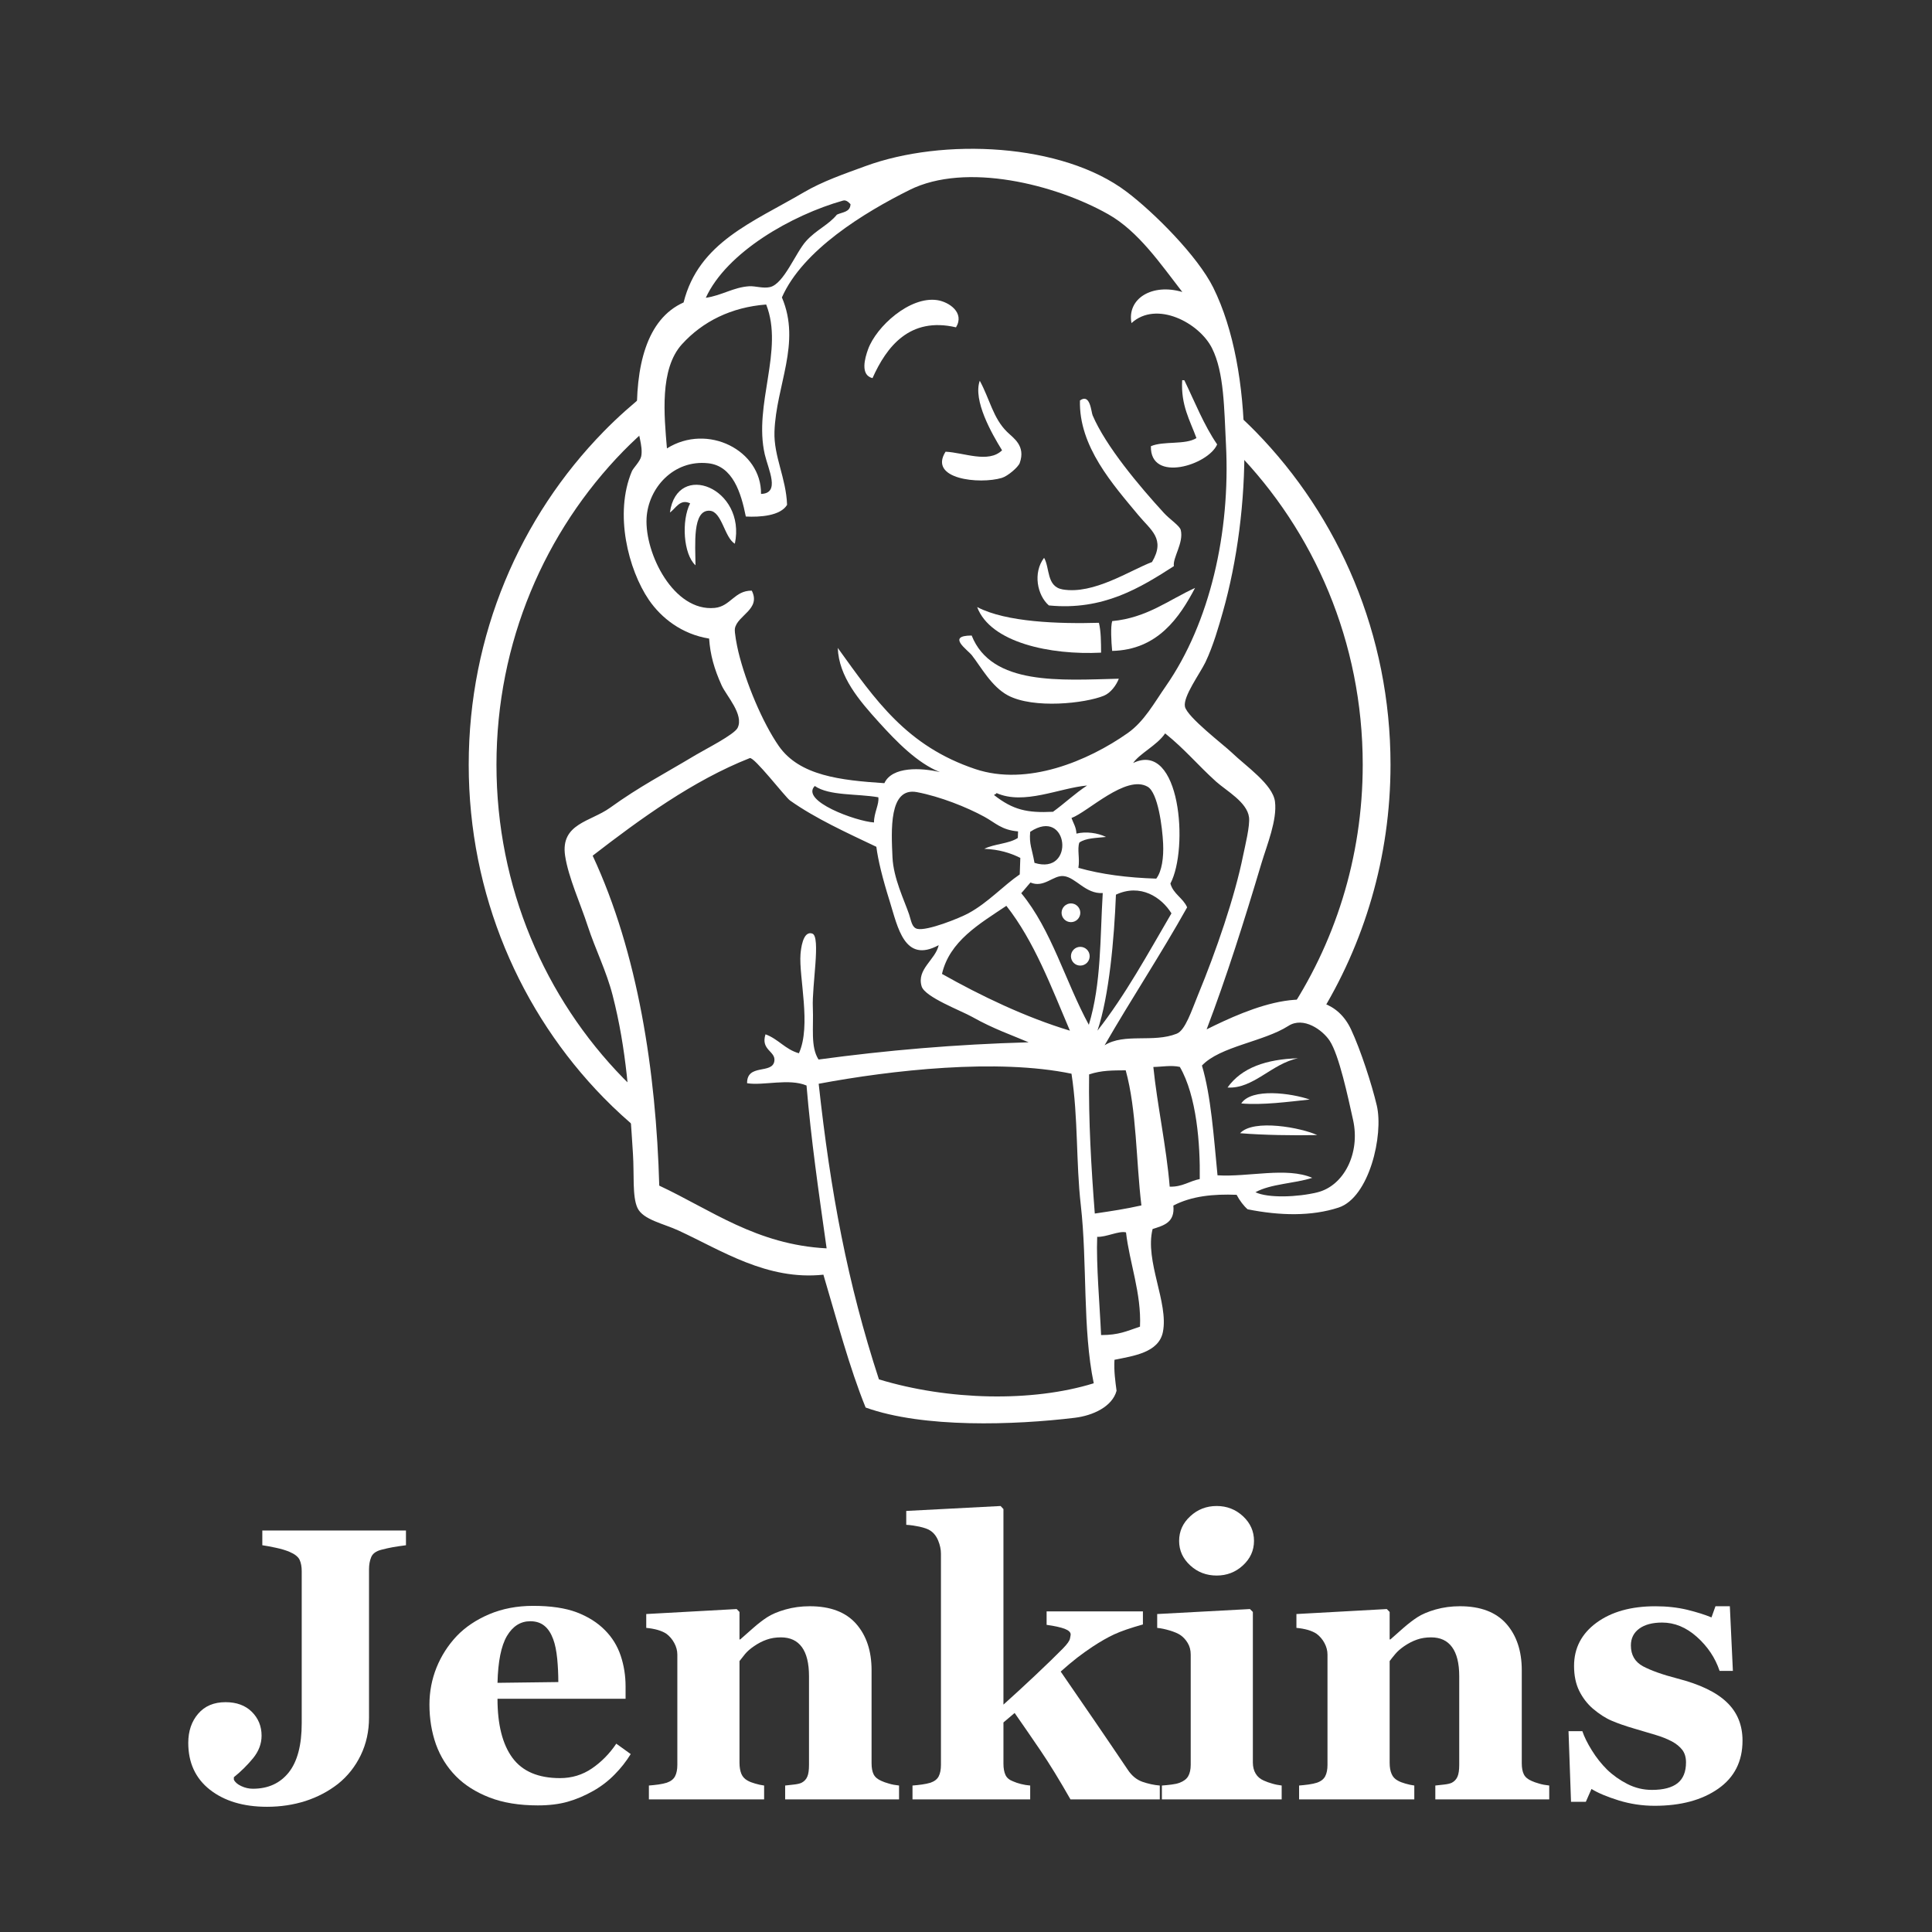
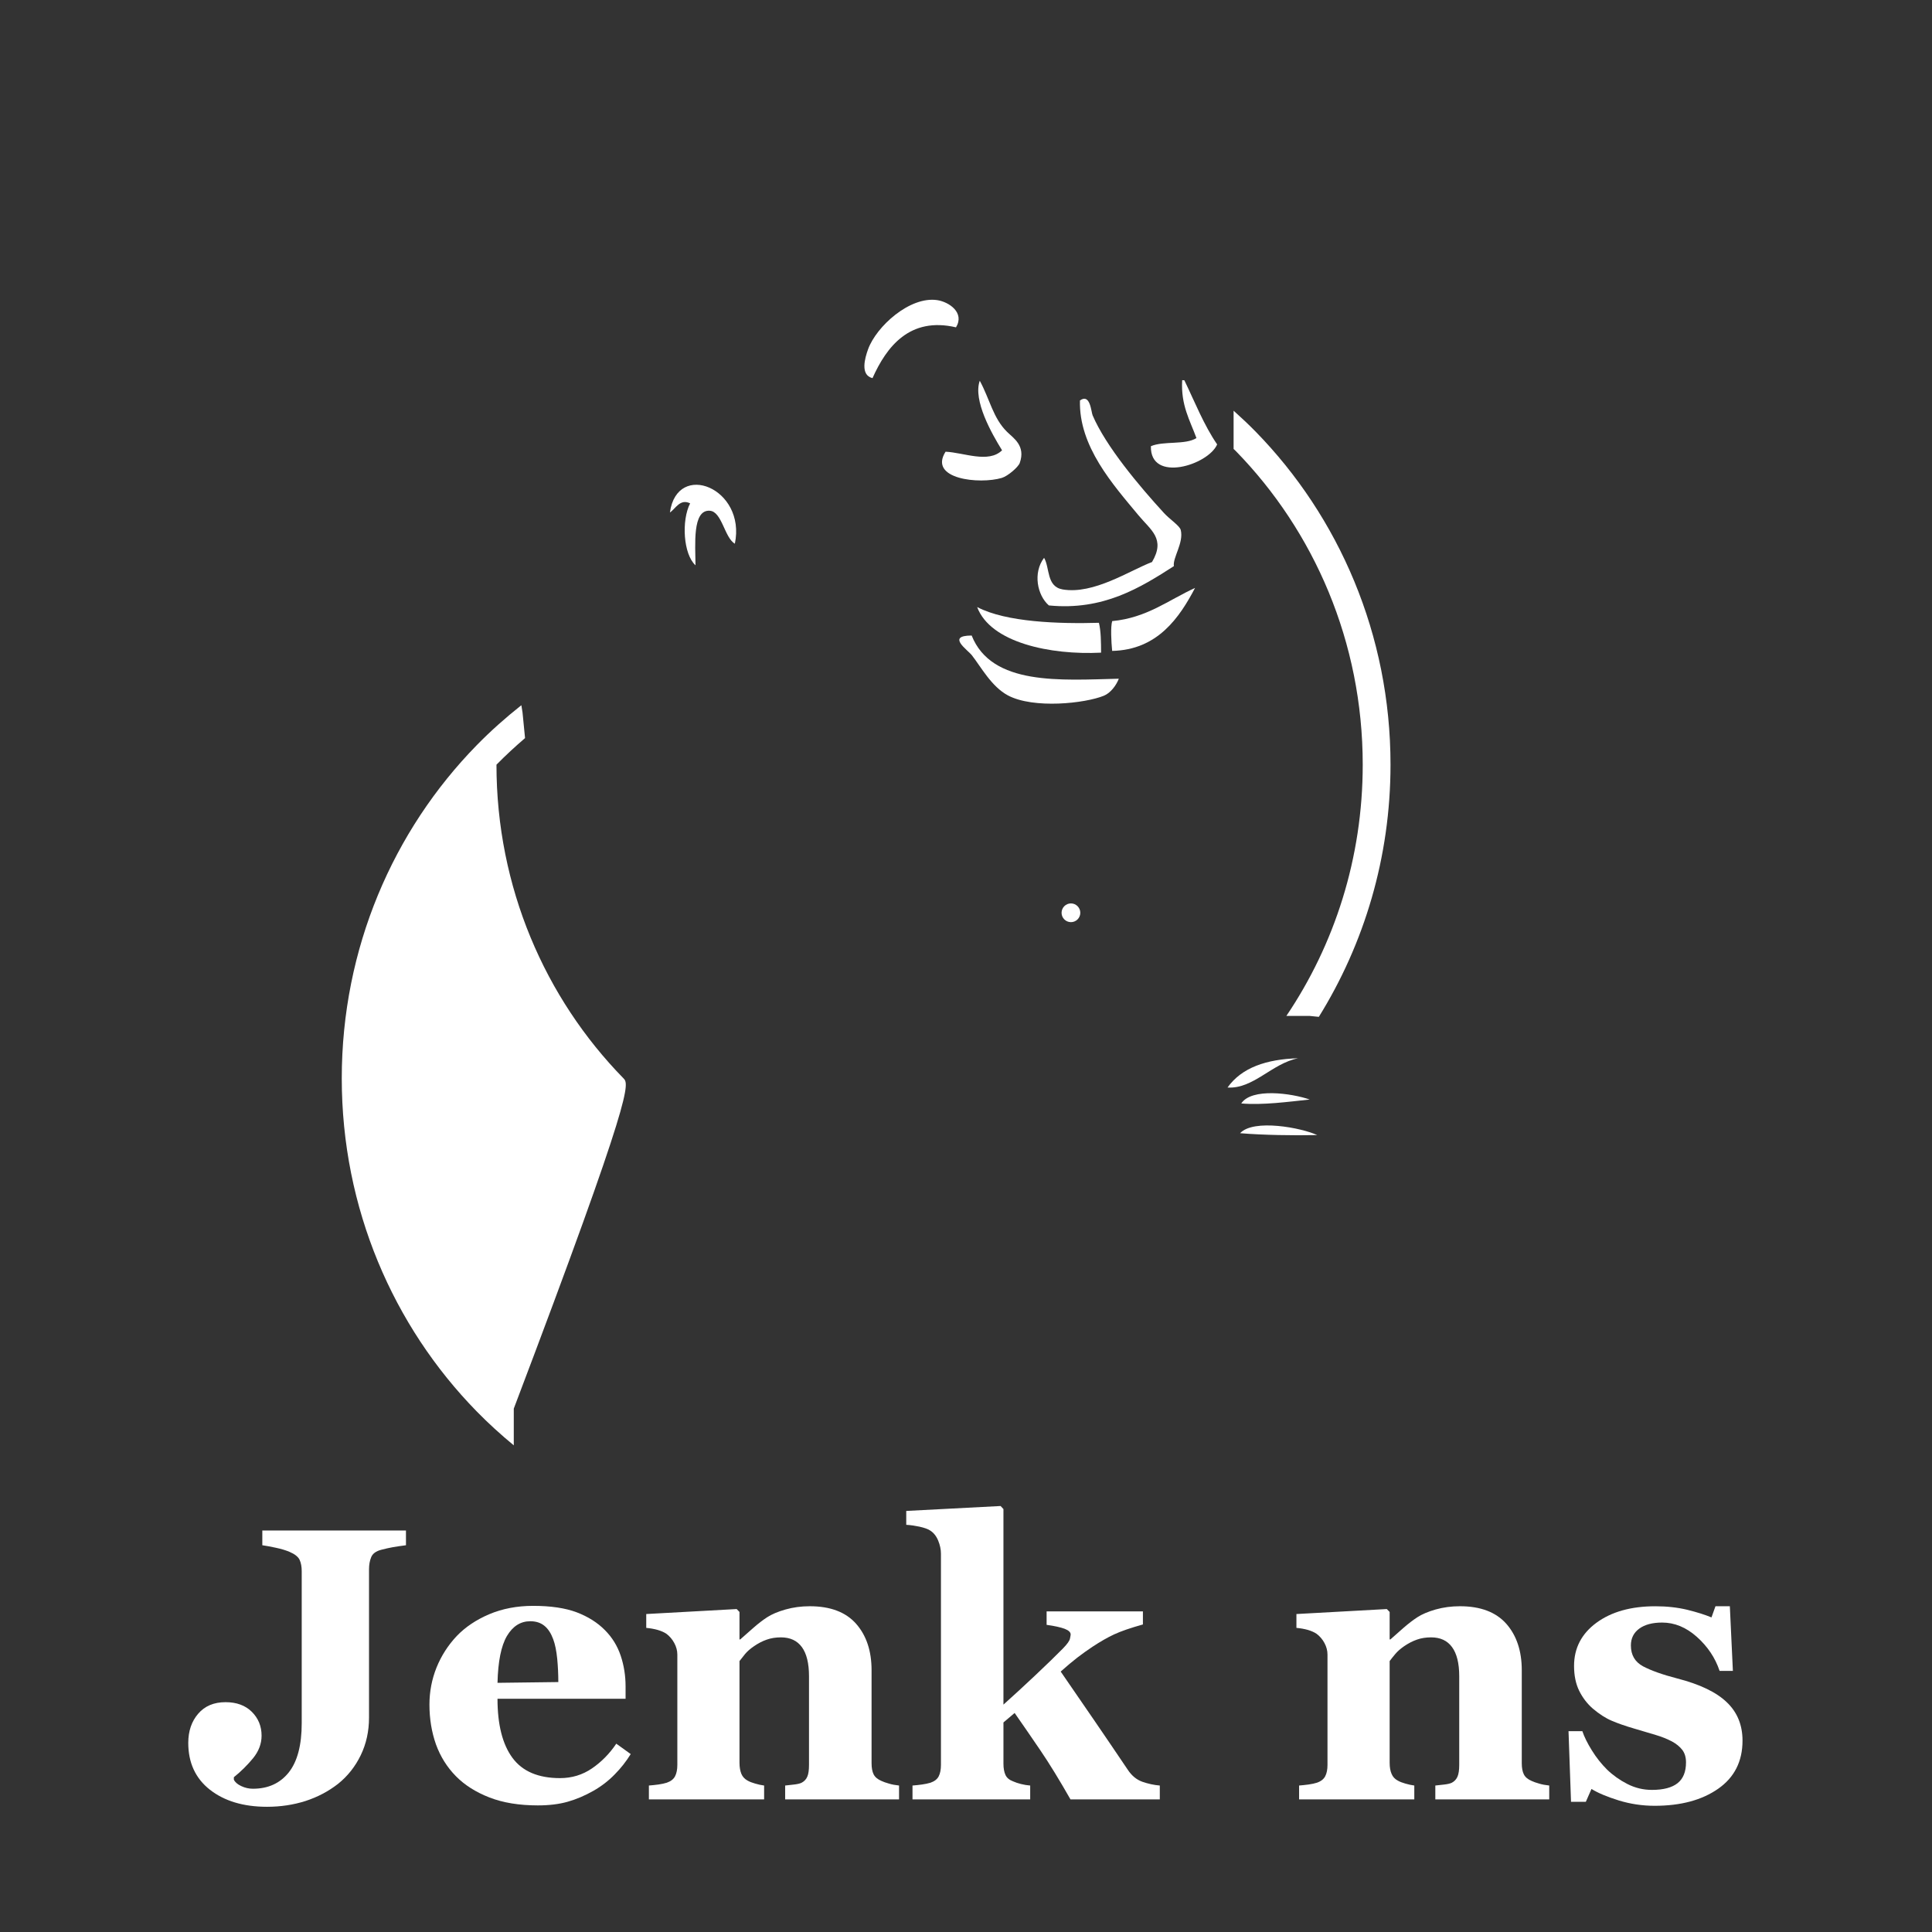
<svg xmlns="http://www.w3.org/2000/svg" version="1.1" id="Layer_1" x="0px" y="0px" width="512px" height="512px" viewBox="0 0 512 512" enable-background="new 0 0 512 512" xml:space="preserve">
  <rect x="0" y="0" width="512" height="512" fill="#333333" stroke="none" />
  <g>
    <g>
      <path fill="#FFFFFF" d="M107.586,409.505c-1.346,0.176-2.47,0.344-3.42,0.505c-0.928,0.166-1.981,0.396-3.151,0.704    c-1.377,0.36-2.268,1.016-2.646,1.961c-0.389,0.931-0.574,2.014-0.574,3.21v39.312c0,3.613-0.733,6.925-2.188,9.942    c-1.463,3.021-3.461,5.549-5.999,7.585c-2.578,2.015-5.459,3.525-8.64,4.559c-3.175,1.013-6.583,1.535-10.198,1.535    c-6.257,0-11.293-1.516-15.147-4.527c-3.828-3.02-5.729-7.155-5.729-12.409c0-3.099,0.871-5.695,2.629-7.727    c1.752-2.047,4.166-3.06,7.256-3.06c2.9,0,5.221,0.844,6.952,2.545c1.723,1.717,2.593,3.822,2.593,6.339    c0,2.143-0.761,4.123-2.243,5.954c-1.491,1.813-3.186,3.508-5.104,5.046v0.643c0.302,0.672,0.968,1.249,1.975,1.718    c1.004,0.47,2.033,0.694,3.06,0.694c4.035,0,7.201-1.433,9.506-4.313c2.292-2.882,3.444-7.246,3.444-13.066v-40.263    c0-1.209-0.185-2.202-0.558-3.021c-0.372-0.8-1.261-1.51-2.667-2.111c-1.016-0.432-2.236-0.798-3.658-1.095    c-1.437-0.31-2.623-0.523-3.559-0.66v-3.908h38.066V409.505z" />
    </g>
    <g>
      <path fill="#FFFFFF" d="M147.96,445.764c0-2.009-0.092-4.063-0.291-6.172c-0.219-2.116-0.557-3.833-1.061-5.175    c-0.579-1.566-1.346-2.765-2.333-3.559c-0.996-0.816-2.249-1.213-3.74-1.213c-2.578,0-4.641,1.303-6.193,3.91    c-1.537,2.625-2.361,6.749-2.499,12.411L147.96,445.764z M167.148,464.848c-1.175,1.902-2.584,3.714-4.253,5.398    c-1.646,1.69-3.532,3.139-5.641,4.342c-2.241,1.266-4.516,2.243-6.801,2.888c-2.303,0.654-4.948,0.973-7.912,0.973    c-4.951,0-9.236-0.7-12.84-2.104c-3.604-1.404-6.577-3.285-8.908-5.662c-2.34-2.387-4.092-5.191-5.26-8.408    c-1.14-3.245-1.726-6.748-1.726-10.542c0-3.407,0.623-6.681,1.874-9.808c1.271-3.132,3.058-5.92,5.369-8.372    c2.279-2.371,5.144-4.296,8.604-5.768c3.466-1.46,7.338-2.216,11.625-2.216c4.694,0,8.542,0.578,11.556,1.712    c3.002,1.148,5.494,2.714,7.478,4.724c1.908,1.913,3.298,4.162,4.171,6.752c0.87,2.596,1.301,5.315,1.301,8.151v3.278h-33.942    c0,6.86,1.323,12.087,3.963,15.661c2.645,3.587,6.849,5.372,12.612,5.372c3.138,0,5.958-0.861,8.478-2.584    c2.51-1.725,4.659-3.911,6.424-6.541L167.148,464.848z" />
    </g>
    <g>
      <path fill="#FFFFFF" d="M238.257,476.854h-30.182v-3.671c0.646-0.061,1.408-0.145,2.302-0.257c0.913-0.1,1.598-0.257,2.067-0.486    c0.693-0.368,1.209-0.907,1.502-1.617c0.308-0.693,0.447-1.746,0.447-3.111v-23.503c0-3.408-0.632-5.987-1.879-7.699    c-1.267-1.735-3.111-2.59-5.57-2.59c-1.346,0-2.588,0.19-3.746,0.598c-1.158,0.398-2.292,0.991-3.393,1.752    c-0.991,0.677-1.764,1.354-2.353,2.059c-0.58,0.704-1.078,1.337-1.48,1.869v26.961c0,1.169,0.18,2.155,0.498,2.938    c0.328,0.783,0.901,1.376,1.657,1.786c0.535,0.307,1.208,0.564,2.011,0.788c0.797,0.246,1.589,0.409,2.361,0.514v3.671h-30.537    v-3.671c0.836-0.061,1.689-0.162,2.543-0.272c0.844-0.125,1.582-0.275,2.185-0.471c1.07-0.368,1.81-0.94,2.21-1.717    c0.396-0.772,0.602-1.773,0.602-3.011v-29.233c0-1.03-0.275-2.064-0.807-3.055c-0.535-1.007-1.25-1.823-2.103-2.467    c-0.607-0.398-1.364-0.734-2.286-1.007c-0.923-0.258-1.951-0.448-3.044-0.543v-3.671l23.961-1.32l0.75,0.772v7.28h0.195    c0.941-0.839,2.08-1.842,3.416-3.011c1.334-1.175,2.571-2.126,3.723-2.871c1.231-0.8,2.859-1.487,4.876-2.059    c1.998-0.564,4.135-0.856,6.415-0.856c5.461,0,9.557,1.562,12.278,4.65c2.734,3.099,4.098,7.213,4.098,12.319v24.624    c0,1.243,0.183,2.222,0.544,2.955c0.371,0.733,1.059,1.314,2.073,1.75c0.529,0.252,1.192,0.476,1.979,0.7    c0.792,0.246,1.683,0.409,2.687,0.514V476.854z" />
    </g>
    <g>
      <path fill="#FFFFFF" d="M307.359,476.854h-23.673c-2.913-5.114-5.564-9.45-7.981-13.002c-2.412-3.552-4.686-6.848-6.818-9.898    l-2.963,2.512v10.939c0,1.203,0.183,2.199,0.533,2.967c0.343,0.765,1.032,1.335,2.032,1.709c0.597,0.269,1.306,0.505,2.104,0.706    c0.803,0.196,1.618,0.336,2.418,0.397v3.671h-31.189v-3.671c0.841-0.061,1.683-0.162,2.519-0.272    c0.854-0.125,1.601-0.275,2.241-0.471c1.06-0.368,1.805-0.94,2.194-1.717c0.387-0.772,0.584-1.773,0.584-3.011v-55.989    c0-1.112-0.247-2.268-0.733-3.454c-0.486-1.182-1.197-2.082-2.131-2.672c-0.635-0.417-1.586-0.739-2.865-1.024    c-1.271-0.258-2.411-0.43-3.467-0.482v-3.679l25.005-1.306l0.754,0.809v51.822c2.47-2.216,5.254-4.76,8.348-7.675    c3.093-2.921,5.581-5.326,7.452-7.234c1.114-1.144,1.726-2.009,1.836-2.596c0.114-0.572,0.18-0.935,0.18-1.069    c0-0.605-0.531-1.103-1.579-1.512c-1.066-0.396-2.652-0.76-4.796-1.051v-3.569h25.521v3.463c-3.341,0.938-5.893,1.819-7.644,2.64    c-1.76,0.816-3.662,1.919-5.735,3.28c-1.375,0.911-2.699,1.868-3.988,2.852c-1.285,0.987-2.756,2.232-4.423,3.711    c3.265,4.75,6.297,9.136,9.063,13.186c2.773,4.058,5.686,8.338,8.726,12.852c1.038,1.568,2.329,2.629,3.86,3.172    c1.542,0.532,3.079,0.868,4.615,0.996V476.854z" />
    </g>
    <g>
-       <path fill="#FFFFFF" d="M332.324,408.355c0,2.547-0.991,4.702-2.946,6.501c-1.946,1.797-4.272,2.679-6.949,2.679    c-2.71,0-5.052-0.882-7.001-2.679c-1.963-1.799-2.949-3.954-2.949-6.501c0-2.556,0.985-4.729,2.949-6.532    c1.95-1.811,4.292-2.717,7.001-2.717c2.716,0,5.031,0.906,6.986,2.717C331.35,403.625,332.324,405.799,332.324,408.355     M339.656,476.854h-31.744v-3.671c0.865-0.061,1.718-0.145,2.56-0.257c0.836-0.1,1.558-0.257,2.16-0.486    c1.067-0.403,1.833-0.99,2.257-1.734c0.431-0.762,0.661-1.758,0.661-2.994v-29.233c0-1.176-0.265-2.193-0.808-3.084    c-0.535-0.895-1.204-1.604-2.007-2.137c-0.606-0.401-1.513-0.782-2.738-1.159c-1.22-0.364-2.339-0.598-3.33-0.694v-3.669    l24.584-1.32l0.77,0.772v39.874c0,1.163,0.257,2.171,0.75,2.983c0.503,0.828,1.213,1.425,2.166,1.834    c0.666,0.307,1.404,0.565,2.199,0.789c0.809,0.245,1.644,0.409,2.521,0.514V476.854z" />
-     </g>
+       </g>
    <g>
      <path fill="#FFFFFF" d="M410.563,476.854h-30.188v-3.671c0.647-0.061,1.402-0.145,2.314-0.257c0.901-0.1,1.592-0.257,2.067-0.486    c0.694-0.368,1.192-0.907,1.498-1.617c0.301-0.693,0.458-1.746,0.458-3.111v-23.505c0-3.406-0.644-5.986-1.897-7.698    c-1.255-1.735-3.116-2.59-5.564-2.59c-1.34,0-2.595,0.188-3.751,0.598c-1.152,0.398-2.286,0.991-3.399,1.752    c-0.974,0.677-1.751,1.354-2.336,2.059c-0.601,0.704-1.083,1.337-1.491,1.869v26.961c0,1.169,0.167,2.155,0.512,2.938    c0.318,0.782,0.875,1.375,1.647,1.784c0.535,0.307,1.198,0.565,2.005,0.789c0.82,0.245,1.592,0.409,2.367,0.514v3.671h-30.531    v-3.671c0.831-0.061,1.684-0.163,2.538-0.274c0.844-0.123,1.578-0.274,2.178-0.47c1.072-0.368,1.811-0.941,2.21-1.719    c0.403-0.771,0.601-1.773,0.601-3.009v-29.233c0-1.03-0.267-2.064-0.799-3.055c-0.539-1.007-1.251-1.825-2.115-2.467    c-0.596-0.398-1.361-0.734-2.269-1.008c-0.929-0.257-1.956-0.447-3.05-0.543v-3.669l23.956-1.32l0.75,0.772v7.278h0.201    c0.94-0.838,2.079-1.84,3.408-3.011c1.348-1.174,2.584-2.125,3.737-2.87c1.225-0.8,2.859-1.487,4.851-2.059    c2.023-0.564,4.154-0.856,6.429-0.856c5.455,0,9.549,1.562,12.289,4.65c2.727,3.099,4.099,7.211,4.099,12.319v24.624    c0,1.241,0.176,2.22,0.548,2.955c0.36,0.731,1.049,1.314,2.062,1.75c0.523,0.251,1.192,0.476,1.979,0.7    c0.786,0.245,1.684,0.409,2.687,0.514V476.854z" />
    </g>
    <g>
      <path fill="#FFFFFF" d="M438.491,478.554c-3.256,0-6.428-0.475-9.527-1.426c-3.1-0.969-5.484-1.97-7.204-3.037l-1.5,3.411h-3.923    l-0.662-18.719h3.668c0.498,1.493,1.34,3.193,2.52,5.09c1.164,1.887,2.51,3.58,4.023,5.087c1.57,1.51,3.363,2.786,5.391,3.82    c2.029,1.036,4.199,1.562,6.499,1.562c3.058,0,5.314-0.604,6.805-1.786c1.488-1.186,2.228-3.026,2.228-5.499    c0-1.338-0.319-2.44-0.985-3.318c-0.672-0.867-1.592-1.617-2.773-2.254c-1.289-0.678-2.738-1.243-4.286-1.706    c-1.563-0.467-3.482-1.048-5.751-1.708c-2.289-0.666-4.235-1.348-5.86-2.042c-1.612-0.677-3.296-1.756-5.049-3.239    c-1.494-1.297-2.696-2.882-3.609-4.717c-0.892-1.834-1.356-4.022-1.356-6.579c0-4.722,1.98-8.538,5.944-11.454    c3.974-2.909,9.168-4.363,15.602-4.363c3.049,0,5.844,0.313,8.412,0.923c2.56,0.632,4.713,1.303,6.462,2.032l1.055-2.955h3.811    l0.804,17.126h-3.521c-1.165-3.487-3.187-6.479-6.028-9.02c-2.843-2.527-5.901-3.787-9.191-3.787    c-2.571,0-4.592,0.531-6.068,1.606c-1.471,1.074-2.221,2.567-2.221,4.458c0,2.558,1.089,4.381,3.236,5.54    c2.161,1.134,5.174,2.209,9.054,3.212c5.987,1.538,10.37,3.642,13.131,6.311c2.783,2.652,4.16,6.042,4.16,10.16    c0,5.494-2.143,9.746-6.445,12.751C451.026,477.05,445.418,478.554,438.491,478.554" />
    </g>
    <g>
      <path fill="#FFFFFF" d="M253.352,86.746c-12.288-2.863-18.412,5.151-22.13,13.465c-3.334-0.815-2.006-5.346-1.175-7.648    c2.2-6.057,11.076-14.108,18.332-13.025C251.504,80.008,255.719,82.861,253.352,86.746" />
    </g>
    <g>
      <path fill="#FFFFFF" d="M313.292,100.748c0.196,0.006,0.386,0.006,0.574,0.031c2.786,5.775,5.187,11.898,8.691,16.993    c-2.344,5.472-17.783,10.3-17.56,0.476c3.352-1.449,9.127-0.286,12.072-2.155C315.362,111.4,312.898,107.395,313.292,100.748" />
    </g>
    <g>
      <path fill="#FFFFFF" d="M259.647,100.904c2.646,4.834,3.516,9.912,7.256,13.565c1.673,1.646,4.963,3.651,3.34,8.223    c-0.377,1.087-3.167,3.493-4.766,3.963c-5.861,1.738-19.523,0.36-14.895-6.948c4.845,0.223,11.373,3.149,14.975-0.373    C262.792,114.883,257.813,106.088,259.647,100.904" />
    </g>
    <g>
      <path fill="#FFFFFF" d="M311.09,150.034c-8.829,5.666-18.679,11.842-33.128,10.411c-3.094-2.685-4.271-8.67-1.269-12.618    c1.563,2.684,0.584,7.631,4.931,8.381c8.211,1.393,17.767-5.019,23.672-7.265c3.645-6.168-0.324-8.438-3.614-12.416    c-6.748-8.13-15.812-18.217-15.482-30.398c2.734-1.983,2.964,3.024,3.355,3.937c3.518,8.244,12.401,18.784,18.872,25.848    c1.581,1.738,4.205,3.399,4.485,4.548C313.753,143.815,310.735,147.816,311.09,150.034" />
    </g>
    <g>
      <path fill="#FFFFFF" d="M194.746,144.084c-2.762-1.586-3.414-8.556-6.673-8.732c-4.634-0.291-3.793,9.02-3.759,14.455    c-3.215-2.903-3.772-11.836-1.422-16.414c-2.68-1.318-3.866,1.445-5.356,2.418C179.454,121.959,197.8,129.394,194.746,144.084" />
    </g>
    <g>
      <path fill="#FFFFFF" d="M316.702,155.808c-4.111,7.82-9.917,16.437-21.971,16.688c-0.247-2.538-0.437-6.376,0.011-7.895    C303.959,163.725,309.644,159.026,316.702,155.808" />
    </g>
    <g>
      <path fill="#FFFFFF" d="M258.954,160.872c7.692,4.056,21.819,4.472,32.271,4.176c0.557,2.292,0.551,5.111,0.574,7.911    C278.362,173.642,262.481,170.308,258.954,160.872" />
    </g>
    <g>
      <path fill="#FFFFFF" d="M257.501,168.422c5.31,13.346,23.591,11.807,38.997,11.444c-0.673,1.738-2.152,3.771-3.975,4.515    c-4.944,2.012-18.564,3.537-25.42-0.095c-4.343-2.327-7.134-7.547-9.528-10.61C256.436,172.195,250.702,168.429,257.501,168.422" />
    </g>
    <g>
      <path fill="#FFFFFF" d="M344.009,280.45c-6.986,1.402-11.885,8.191-18.697,7.753C329.047,282.922,335.625,280.702,344.009,280.45" />
    </g>
    <g>
      <path fill="#FFFFFF" d="M347.094,291.385c-5.695,0.596-12.376,1.525-18.15,1.043C331.681,288.252,342.208,289.702,347.094,291.385    " />
    </g>
    <g>
      <path fill="#FFFFFF" d="M349.072,300.808c-6.4,0.13-14.351,0.006-20.436-0.499C332.224,296.44,344.924,298.872,349.072,300.808" />
    </g>
    <g>
-       <path fill="#FFFFFF" d="M319.769,272.794c10.949-5.441,31.408-14.659,38.277,0.024c2.532,5.402,5.495,14.548,6.813,20.126    c1.854,7.873-2.007,24.418-10.119,27.075c-7.139,2.33-15.48,2.182-24.098,0.459c-1.007-0.847-2.125-2.313-2.926-3.843    c-6.154-0.24-11.912,0.318-16.765,2.849c0.464,4.553-2.612,5.288-5.5,6.221c-2.121,8.467,4.28,19.536,2.733,27.269    c-1.083,5.511-7.867,6.363-12.835,7.386c-0.171,3.066,0.218,5.627,0.551,8.21c-1.132,4.193-6.233,6.577-11.093,7.161    c-15.909,1.925-40.093,2.785-55.406-2.722c-4.265-10.484-7.633-23.237-11.19-35.205c-14.937,1.586-27.013-6.446-38.395-11.699    c-3.95-1.837-9.398-2.847-10.872-5.981c-1.424-3.036-0.842-8.863-1.204-14.368c-0.902-14.055-1.678-27.6-5.383-41.985    c-1.657-6.451-4.566-12.152-6.6-18.363c-1.863-5.768-5.139-12.892-5.999-18.641c-1.255-8.522,6.771-9.003,11.887-12.685    c7.942-5.718,14.158-8.86,22.764-14.027c2.542-1.518,10.205-5.384,11.069-7.167c1.734-3.51-2.974-8.484-4.234-11.256    c-1.981-4.377-3.02-8.084-3.318-12.403c-7.201-1.148-12.661-5.428-15.966-10.256c-5.443-7.998-9.237-22.808-4.509-34.069    c0.373-0.887,2.218-2.64,2.482-3.992c0.53-2.684-1.006-6.249-1.108-9.102c-0.499-14.64,2.47-27.243,12.335-31.657    c4.004-15.932,18.316-21.236,31.803-29.154c5.049-2.955,10.582-4.847,16.329-6.954c20.598-7.577,52.176-6.155,69.265,6.766    c7.266,5.478,18.833,17.057,22.981,25.421c10.939,22.125,10.163,59.091,2.516,85.995c-1.027,3.625-2.527,8.927-4.602,13.274    c-1.466,3.021-5.965,9.094-5.43,11.757c0.579,2.768,10.306,10.159,12.393,12.165c3.757,3.625,10.885,8.433,11.47,13.005    c0.623,4.871-2.138,11.532-3.548,16.231C329.652,244.328,325.081,258.82,319.769,272.794 M293.665,56.763    c-14.001-7.909-37.733-13.855-52.629-6.422c-12.029,5.996-28.277,15.915-33.825,28.477c5.174,12.136-1.541,23.255-1.969,35.562    c-0.224,6.566,3.092,12.284,3.341,19.417c-1.777,2.928-7.188,3.284-10.933,3.089c-1.262-6.314-3.455-13.413-9.971-14.116    c-9.195-1.01-15.915,6.604-16.331,14.558c-0.491,9.345,7.177,24.848,18.068,23.775c4.199-0.414,5.231-4.629,9.813-4.573    c2.493,4.939-3.826,6.509-4.473,10.037c-0.173,0.917,0.515,4.488,0.921,6.171c1.972,8.171,6.395,18.746,10.714,24.968    c5.516,7.883,16.335,9.074,27.972,9.845c2.068-4.477,9.733-4.111,14.723-2.941c-5.976-2.36-11.544-8.107-16.149-13.188    c-5.29-5.838-10.642-12.095-10.917-19.713c9.998,13.875,18.253,25.997,36.438,32.1c13.759,4.612,29.839-2.112,40.399-9.537    c4.389-3.095,7.002-7.982,10.125-12.468c11.663-16.77,17.105-40.735,15.915-63.946c-0.493-9.573-0.47-19.123-3.691-25.558    c-3.351-6.743-14.711-12.759-21.353-6.676c-1.236-6.545,5.53-10.603,13.475-8.244C307.653,70.076,301.716,61.292,293.665,56.763     M223.397,53.162c-13.513,3.817-30.795,13.632-36.354,25.76c4.298-0.629,7.283-2.789,11.519-3.066    c1.603-0.094,3.701,0.66,5.544,0.213c3.663-0.909,6.761-9.143,9.528-12.191c2.691-2.985,5.936-4.258,8.152-6.994    c1.42-0.683,3.542-0.626,3.609-2.775C224.777,53.451,224.141,52.948,223.397,53.162 M180.725,91.228    c-5.96,6.566-4.714,18.86-3.98,27.606c10.776-6.773,25.082,0.526,24.934,12.06c5.167-0.134,1.946-6.417,0.995-10.463    c-3.041-13.246,5.14-27.614,0.372-39.732C193.817,81.402,186.229,85.174,180.725,91.228 M300.29,202.21    c12.531-6.068,14.788,22.677,9.878,31.936c0.755,2.772,3.363,3.828,4.434,6.308c-6.996,12.516-14.743,24.188-21.868,36.553    c5.293-3.306,12.871-0.584,19.108-3.067c2.28-0.896,3.935-6.112,5.653-10.292c4.745-11.483,9.742-25.958,11.945-36.939    c0.509-2.483,1.869-7.94,1.558-10.163c-0.536-3.975-5.93-6.933-8.691-9.383c-5.047-4.563-8.233-8.55-13.531-12.807    C306.647,197.513,302.05,199.645,300.29,202.21 M209.355,212.133c-1.236-0.872-9.541-11.678-10.662-11.223    c-15.022,5.919-29.078,16.158-41.63,25.857c11.974,25.671,16.8,57.124,17.647,87.438c13.71,6.41,25.759,15.655,44.354,16.622    c-2.148-15.229-4.124-28.82-5.326-43.154c-4.675-1.963-11.386,0.093-15.75-0.607c-0.059-5.275,6.664-2.319,7.224-5.85    c0.425-2.674-3.696-2.887-2.347-7.111c3.412,1.241,5.211,3.991,8.851,5.023c3.34-7.296-0.047-20.198,0.428-26.283    c0.098-1.145,0.58-6.337,3.146-5.425c2.257,0.809-0.137,13.813,0.121,19.571c0.229,5.321-0.649,10.455,1.516,13.794    c17.963-2.439,36.232-4.019,55.679-4.565c-4.28-1.833-9.362-3.563-14.942-6.716c-3.021-1.7-12.541-5.247-13.419-8.11    c-1.379-4.566,3.656-7.007,4.525-10.922c-9.085,4.941-10.845-4.742-12.982-11.612c-1.953-6.223-3.076-10.869-3.545-14.449    C224.428,220.688,216.08,216.905,209.355,212.133 M308.24,223.546c-0.209-4.406-1.373-13.465-4.089-15.045    c-5.723-3.339-15.893,6.731-20.195,8.273c0.475,1.351,1.247,2.417,1.313,4.143c2.532-0.629,5.648-0.195,7.842,0.887    c-2.545,0.277-5.379,0.266-7.076,1.486c-0.608,1.787,0.167,4.228-0.247,6.696c6.045,1.718,12.983,2.62,20.632,2.86    C307.915,230.904,308.413,227.208,308.24,223.546 M264.067,210.159c-0.023,0.388-0.531,0.234-0.612,0.558    c5.024,3.925,8.756,4.755,15.601,4.412c3.089-2.238,5.828-4.862,9.036-6.96C280.696,208.83,271.385,213.423,264.067,210.159     M215.925,208.295c-3.908,3.969,10.961,9.369,15.693,9.664c-0.03-2.503,1.433-4.875,1.144-6.674    C227.122,210.294,219.746,210.947,215.925,208.295 M260.89,216.466c-4.7-2.579-11.776-5.375-17.865-6.538    c-7.535-1.443-6.817,10.279-6.507,17.28c0.251,5.528,3.133,11.389,4.392,15.074c0.579,1.71,0.711,3.521,2.18,3.876    c2.604,0.603,11.159-2.822,13.586-4.147c5.176-2.813,9.179-7.281,13.568-10.285c0.053-1.461,0.104-2.909,0.153-4.371    c-2.63-1.323-5.664-2.252-9.549-2.409c2.638-1.333,6.504-1.31,8.887-2.877c0.027-0.599,0.055-1.182,0.061-1.743    C265.432,219.982,263.766,218.035,260.89,216.466 M273.012,220.442c-0.303,3.323,0.475,4.417,1.141,8.228    C285.07,232.076,283.169,213.669,273.012,220.442 M281.898,232.174c-2.796-0.308-5.187,3.236-8.822,1.7    c-0.836,0.924-1.592,1.928-2.437,2.827c8.041,9.708,11.699,23.473,17.912,34.878c3.338-10.956,2.955-22.957,3.687-34.913    C287.667,236.952,285.119,232.523,281.898,232.174 M295.735,237.095c-0.458,11.637-1.804,26.911-4.898,36.037    c7.403-9.43,13.372-20.401,19.61-31.085C307.796,237.767,302.225,234.06,295.735,237.095 M283.538,273.136    c-4.958-11.633-9.451-23.693-16.841-33.083c-7.162,4.804-15.033,9.327-17.062,18.041    C259.885,263.886,271.835,269.616,283.538,273.136 M349.075,315.993c7.041-1.707,11.47-10.344,9.502-19.203    c-1.328-5.952-3.684-17.177-6.204-20.988c-1.861-2.818-6.916-6.509-10.947-3.922c-6.56,4.197-18.122,5.411-22.9,10.505    c2.401,7.982,3.139,18.953,4.129,29.085c8.195,0.506,18.296-2.26,25.107,0.668c-4.766,1.541-10.937,1.556-15.058,3.815    C336.076,317.565,343.927,317.255,349.075,315.993 M312.671,282.743c-2.252-0.516-4.866-0.012-7.024,0.015    c1.023,10.06,3.466,21.168,4.335,31.718c3.374,0.103,5.178-1.474,7.964-2.017C318.09,303.194,317.123,290.418,312.671,282.743     M288.623,284.728c-0.165,12.344,0.557,24.511,1.508,36.874c4.737-0.701,7.952-1.177,12.352-2.153    c-1.426-11.892-1.248-25.272-4.16-35.803C294.955,283.681,291.987,283.607,288.623,284.728 M216.958,287.209    c3.138,28.745,7.649,52.893,15.966,78.338c18.427,5.595,40.645,6.082,56.926,1.036c-2.991-14.369-1.685-31.855-3.424-47.175    c-1.313-11.523-0.661-23.108-2.47-34.863C264.229,280.45,236.333,283.584,216.958,287.209 M290.767,327.768    c-0.301,7.128,0.706,18.555,1.032,26.038c4.75,0,6.758-1.043,10.312-2.235c0.4-8.797-2.784-16.934-3.707-24.974    C296.541,326.105,293.095,327.911,290.767,327.768" />
-     </g>
+       </g>
    <g>
      <path fill="#FFFFFF" d="M286.292,241.905c0,1.364-1.117,2.473-2.477,2.473c-1.374,0-2.487-1.108-2.487-2.473    c0-1.372,1.113-2.491,2.487-2.491C285.175,239.414,286.292,240.533,286.292,241.905" />
    </g>
    <g>
-       <path fill="#FFFFFF" d="M288.775,253.405c0,1.376-1.111,2.486-2.492,2.486c-1.369,0-2.471-1.11-2.471-2.486    c0-1.374,1.102-2.482,2.471-2.482C287.664,250.923,288.775,252.031,288.775,253.405" />
-     </g>
+       </g>
    <g>
      <path fill="#FFFFFF" d="M349.506,269.476c12.004-19.338,18.995-42.254,18.995-66.829c0-34.44-13.666-65.672-35.753-88.267    c-1.867-1.913-3.832-3.74-5.832-5.539v10.14c0.191,0.176,0.394,0.362,0.568,0.532c20.785,21.289,33.653,50.644,33.653,83.133    c0,24.738-7.472,47.666-20.237,66.587h6.194L349.506,269.476z" />
    </g>
    <g>
-       <path fill="#FFFFFF" d="M165.212,285.754c-20.779-21.263-33.643-50.636-33.643-83.104c0-32.491,12.864-61.847,33.643-83.13    c2.412-2.453,4.958-4.807,7.574-7.047l-0.669-6.796l-0.31-1.917c-4.154,3.294-8.141,6.822-11.848,10.621    c-22.097,22.595-35.745,53.814-35.745,88.27c0,34.428,13.648,65.657,35.745,88.243c3.107,3.178,6.408,6.176,9.841,9.006v-9.733    C168.241,288.733,166.701,287.266,165.212,285.754" />
+       <path fill="#FFFFFF" d="M165.212,285.754c-20.779-21.263-33.643-50.636-33.643-83.104c2.412-2.453,4.958-4.807,7.574-7.047l-0.669-6.796l-0.31-1.917c-4.154,3.294-8.141,6.822-11.848,10.621    c-22.097,22.595-35.745,53.814-35.745,88.27c0,34.428,13.648,65.657,35.745,88.243c3.107,3.178,6.408,6.176,9.841,9.006v-9.733    C168.241,288.733,166.701,287.266,165.212,285.754" />
    </g>
  </g>
</svg>